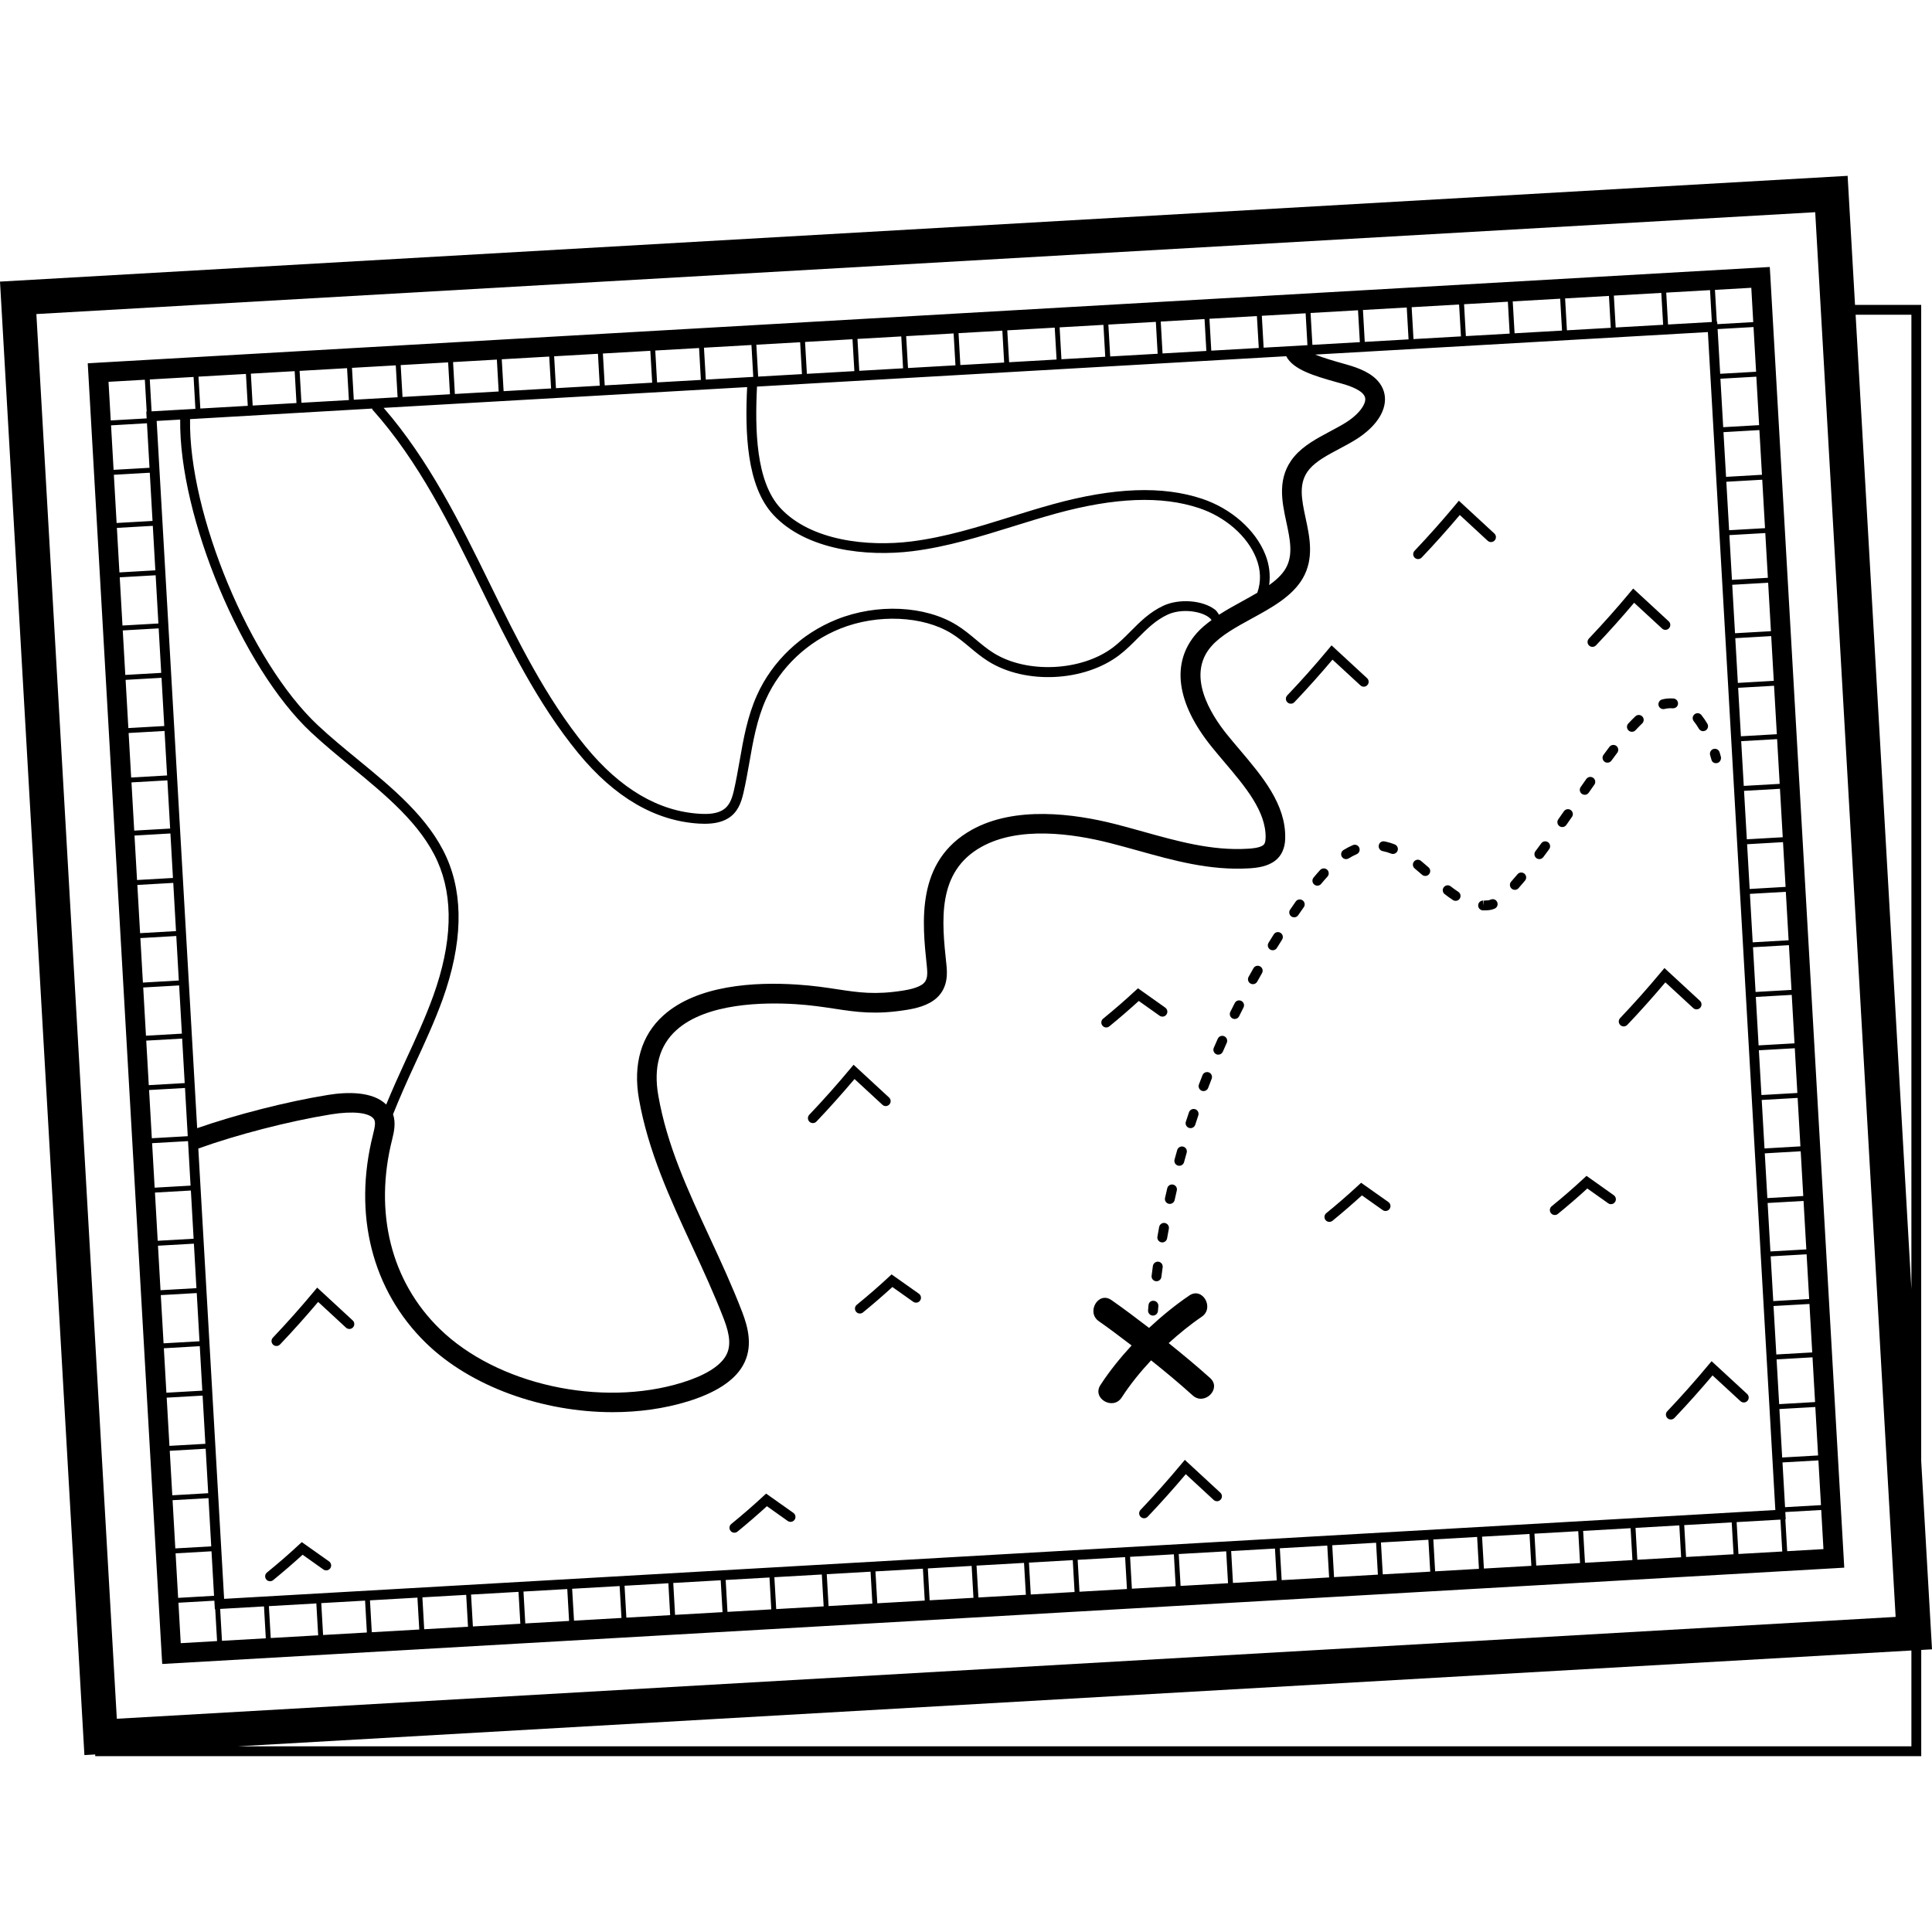
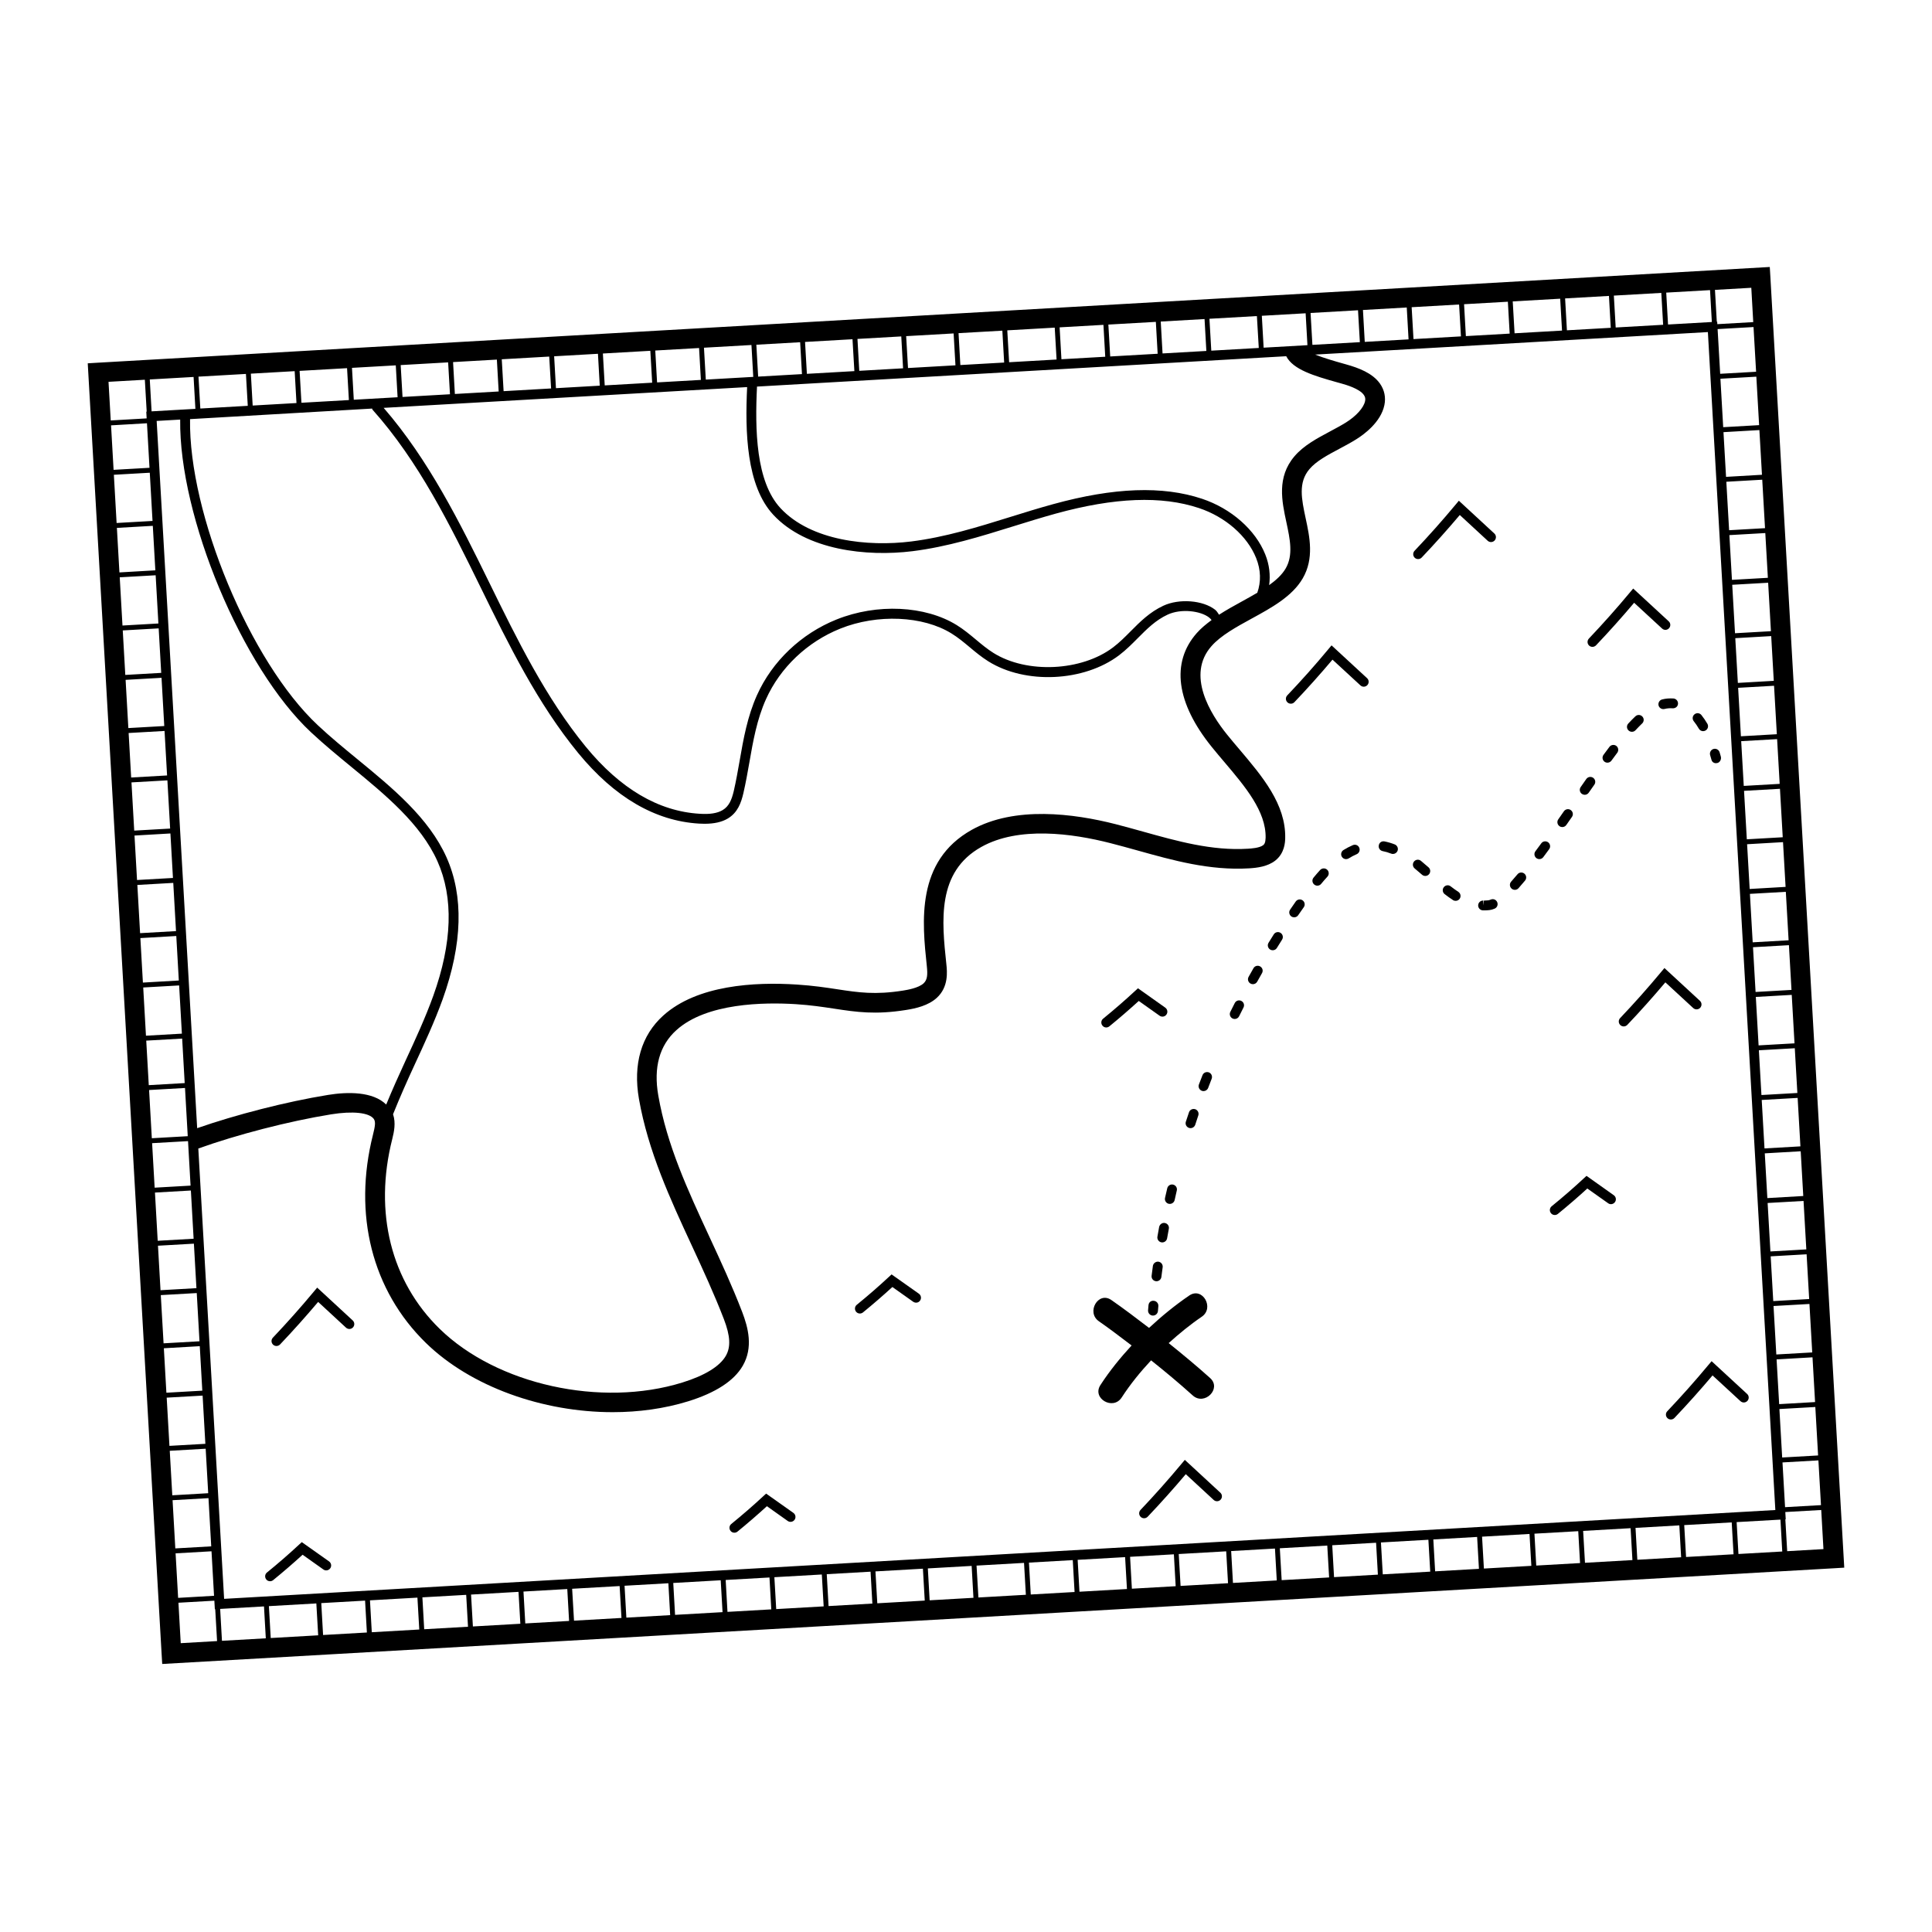
<svg xmlns="http://www.w3.org/2000/svg" fill="#000000" height="800px" width="800px" version="1.1" id="Layer_1" viewBox="0 0 222.476 222.476" xml:space="preserve">
  <g>
    <g>
      <g>
-         <path d="M221.232,168.228V35.108h-7.62l-0.852-14.86L0,32.428l9.72,169.676l1.244-0.072v0.196h210.272v-12.232l1.24-0.072     L221.232,168.228z M4.188,36.164l204.84-11.728l9.26,161.756L13.452,197.92L4.188,36.164z M220.104,201.096H27.356     l192.748-11.036V201.096z M220.104,36.24v112.204L213.68,36.24L220.104,36.24L220.104,36.24z" />
        <path d="M203.864,31.876l-0.068-1.132L11.232,41.768l-1.128,0.068l8.508,148.644l0.068,1.132l192.564-11.024l1.128-0.068     L203.864,31.876z M209.36,167.6l-4.136,0.236l-0.32-5.58l4.136-0.236L209.36,167.6z M209.012,161.452l-4.136,0.24l-0.296-5.152     l4.136-0.24L209.012,161.452z M208.684,155.736l-4.136,0.236l-0.32-5.58l4.136-0.236L208.684,155.736z M89.056,59.288     c3.8,4.084,10.752,4.836,16.016,4.184c4.008-0.5,7.868-1.7,11.596-2.86c1.636-0.508,3.268-1.016,4.92-1.472     c6.78-1.864,12.172-2.068,16.472-0.636c3.052,1.016,5.576,3.224,6.588,5.756c0.552,1.376,0.576,2.736,0.136,3.996     c-0.564,0.332-1.152,0.66-1.756,0.992c-0.896,0.488-1.8,0.992-2.652,1.54c-0.14-0.196-0.24-0.408-0.452-0.576     c-1.4-1.096-4.132-1.312-5.96-0.46c-1.572,0.732-2.688,1.856-3.764,2.94c-0.632,0.636-1.284,1.296-2.016,1.848     c-3.632,2.76-9.94,3.06-13.784,0.648c-0.728-0.456-1.36-0.984-2.028-1.544c-0.68-0.568-1.388-1.156-2.192-1.656     c-3.636-2.256-9.2-2.52-13.848-0.652c-4.068,1.632-7.408,4.804-9.16,8.708c-1.108,2.464-1.564,5.056-2,7.564     c-0.204,1.144-0.408,2.324-0.672,3.468c-0.24,1.012-0.548,1.772-1.288,2.212c-0.596,0.356-1.46,0.504-2.656,0.42     c-4.728-0.284-9.132-2.88-13.1-7.716c-4.604-5.62-7.904-12.348-11.092-18.856c-3.42-6.984-6.992-14.176-12.184-20.168     l41.856-2.392C85.788,49.72,85.94,55.948,89.056,59.288z M55.344,67.636C58.56,74.2,61.888,80.988,66.58,86.712     c4.176,5.088,8.856,7.824,13.908,8.128c0.224,0.012,0.436,0.02,0.644,0.02c1.108,0,1.984-0.196,2.66-0.596     c1.152-0.68,1.552-1.812,1.812-2.932c0.272-1.176,0.484-2.372,0.688-3.532c0.424-2.436,0.864-4.956,1.916-7.292     c1.636-3.636,4.752-6.596,8.552-8.12c4.26-1.712,9.54-1.48,12.824,0.568c0.744,0.46,1.388,0.996,2.068,1.564     c0.668,0.56,1.36,1.136,2.152,1.632c4.268,2.68,11.036,2.364,15.076-0.708c0.788-0.6,1.472-1.288,2.132-1.952     c1.056-1.064,2.056-2.068,3.436-2.712c1.568-0.732,3.816-0.432,4.784,0.328c0.128,0.1,0.216,0.2,0.284,0.296     c-0.62,0.456-1.208,0.936-1.7,1.492c-3,3.388-2.38,8.056,1.744,13.144c0.468,0.58,0.96,1.16,1.456,1.744     c2.352,2.776,4.784,5.644,4.724,8.684c-0.016,0.572-0.148,0.752-0.28,0.856c-0.428,0.332-1.416,0.388-1.744,0.408     c-4.176,0.264-8.212-0.888-12.128-1.98c-1.052-0.292-2.096-0.584-3.144-0.852c-4.808-1.224-11.58-2.108-16.54,0.656     c-6.456,3.612-5.716,10.604-5.176,15.712c0.1,0.964,0.072,1.56-0.38,1.972c-0.6,0.548-1.92,0.756-2.356,0.828     c-3.2,0.508-5.12,0.224-7.556-0.148c-1.312-0.2-2.796-0.424-4.656-0.544c-4.884-0.32-11.504,0.052-15.404,3.568     c-2.528,2.276-3.496,5.596-2.8,9.596c1.056,6.028,3.608,11.544,6.084,16.884c1.268,2.744,2.584,5.584,3.7,8.484     c0.744,1.944,0.804,3.208,0.216,4.232c-0.7,1.204-2.424,2.264-4.996,3.06c-9.36,2.908-21.368,0.244-27.948-6.176     c-5.604-5.464-7.6-13.416-5.464-21.856c0.2-0.808,0.436-1.852,0.092-2.86c0.772-1.92,1.616-3.828,2.476-5.684     c1.136-2.452,2.308-4.984,3.236-7.552c2.288-6.384,2.436-11.884,0.444-16.348c-2.032-4.54-6.2-7.968-10.236-11.28     c-1.548-1.272-3.148-2.584-4.592-3.94c-7.78-7.276-14.884-24.34-14.704-35.24l20.964-1.216c0.02,0.04,0.012,0.088,0.044,0.124     C48.24,53.148,51.852,60.512,55.344,67.636z M35.808,84.32c1.472,1.376,3.084,2.704,4.648,3.988     c3.928,3.228,7.996,6.568,9.916,10.864c1.872,4.188,1.712,9.408-0.48,15.504c-0.908,2.52-2.068,5.032-3.192,7.46     c-0.764,1.652-1.52,3.344-2.228,5.056c-1.532-1.508-4.42-1.48-6.704-1.108c-4.832,0.784-10.604,2.276-15.064,3.828l-4.664-81.44     l2.708-0.156C20.604,59.484,27.86,76.888,35.808,84.32z M38.128,128.32c2.508-0.404,4.38-0.2,4.912,0.524     c0.252,0.344,0.132,0.92-0.084,1.796c-2.328,9.208-0.108,17.956,6.084,24c5.196,5.068,13.492,7.976,21.512,7.976     c2.996,0,5.952-0.404,8.696-1.252c3.172-0.984,5.284-2.36,6.284-4.092c1.228-2.12,0.612-4.416-0.06-6.176     c-1.14-2.972-2.472-5.848-3.76-8.628c-2.524-5.444-4.908-10.584-5.908-16.32c-0.564-3.24,0.136-5.768,2.084-7.524     c3.484-3.144,10.096-3.216,13.74-2.992c1.76,0.112,3.136,0.324,4.464,0.524c2.524,0.384,4.7,0.712,8.252,0.144     c1.124-0.176,2.548-0.5,3.528-1.392c1.38-1.26,1.196-3.032,1.104-3.884c-0.528-4.976-1.124-10.616,4.028-13.496     c4.288-2.404,10.46-1.568,14.868-0.436c1.032,0.26,2.064,0.552,3.096,0.836c4.1,1.144,8.32,2.336,12.872,2.064     c0.932-0.056,2.12-0.204,2.996-0.88c1.116-0.868,1.148-2.164,1.16-2.596c0.084-3.904-2.632-7.104-5.256-10.204     c-0.484-0.568-0.964-1.136-1.42-1.7c-1.936-2.392-4.748-6.896-1.808-10.216c1.084-1.228,2.876-2.208,4.608-3.156     c2.3-1.256,4.68-2.556,5.892-4.636c1.332-2.292,0.804-4.76,0.336-6.936c-0.468-2.2-0.876-4.096,0.436-5.644     c0.78-0.924,2.08-1.616,3.456-2.348c0.66-0.352,1.32-0.704,1.932-1.088c0.84-0.52,2.836-1.948,3.244-3.936     c0.184-0.884,0.008-1.74-0.504-2.472c-0.864-1.232-2.504-1.824-3.836-2.2l-0.52-0.148c-0.812-0.228-2.112-0.6-3.112-1     l45.224-2.592l7.768,135.644L25.808,184.112l-2.972-51.856C27.244,130.672,33.2,129.12,38.128,128.32z M208.332,149.588     l-4.136,0.236l-0.296-5.152l4.136-0.236L208.332,149.588z M208.004,143.872l-4.136,0.236l-0.32-5.58l4.136-0.236L208.004,143.872     z M207.652,137.724l-4.136,0.24l-0.296-5.152l4.136-0.24L207.652,137.724z M207.324,132.008l-4.136,0.236l-0.32-5.58l4.136-0.236     L207.324,132.008z M206.972,125.86l-4.136,0.236l-0.296-5.152l4.136-0.236L206.972,125.86z M206.644,120.144l-4.136,0.236     l-0.32-5.58l4.136-0.236L206.644,120.144z M206.296,113.992l-4.136,0.236l-0.296-5.152L206,108.84L206.296,113.992z      M205.964,108.276l-4.136,0.236l-0.32-5.58l4.136-0.236L205.964,108.276z M205.616,102.128l-4.136,0.24l-0.296-5.152l4.136-0.24     L205.616,102.128z M205.288,96.412l-4.136,0.236l-0.32-5.58l4.136-0.236L205.288,96.412z M204.936,90.264L200.8,90.5     l-0.296-5.152l4.136-0.236L204.936,90.264z M204.608,84.548l-4.136,0.236l-0.32-5.58l4.136-0.236L204.608,84.548z M204.256,78.4     l-4.136,0.24l-0.296-5.152l4.136-0.24L204.256,78.4z M203.928,72.684l-4.136,0.236l-0.32-5.58l4.136-0.236L203.928,72.684z      M203.576,66.536l-4.136,0.236l-0.296-5.152l4.136-0.236L203.576,66.536z M203.248,60.82l-4.136,0.236l-0.32-5.58l4.136-0.236     L203.248,60.82z M202.896,54.672l-4.136,0.24l-0.296-5.148l4.136-0.24L202.896,54.672z M202.568,48.956l-4.136,0.236l-0.32-5.58     l4.136-0.236L202.568,48.956z M202.22,42.808l-4.136,0.236l-0.296-5.148l4.136-0.236L202.22,42.808z M201.668,33.14l0.224,3.952     l-4.136,0.236l-0.016-0.28l-0.044,0.004l-0.212-3.672L201.668,33.14z M196.916,33.408l0.208,3.672l-5.044,0.288l-0.208-3.672     L196.916,33.408z M191.304,33.728l0.212,3.672l-5.464,0.312l-0.212-3.672L191.304,33.728z M185.276,34.076l0.208,3.672     l-5.048,0.288l-0.208-3.672L185.276,34.076z M179.66,34.396l0.212,3.672l-5.464,0.312l-0.212-3.672L179.66,34.396z      M173.636,34.744l0.208,3.672l-5.044,0.288l-0.208-3.672L173.636,34.744z M168.02,35.064l0.212,3.672l-5.464,0.312l-0.212-3.672     L168.02,35.064z M161.992,35.408l0.208,3.672l-5.044,0.288l-0.208-3.672L161.992,35.408z M156.38,35.728l0.212,3.672     l-5.464,0.312l-0.212-3.672L156.38,35.728z M150.348,36.076l0.208,3.672l-5.044,0.288l-0.208-3.672L150.348,36.076z      M144.736,36.396l0.216,3.672l-5.468,0.312l-0.212-3.672L144.736,36.396z M138.708,36.74l0.208,3.672l-5.044,0.288l-0.208-3.672     L138.708,36.74z M133.1,37.064l0.208,3.672l-5.464,0.312l-0.212-3.672L133.1,37.064z M127.064,37.408l0.208,3.672l-5.044,0.288     l-0.208-3.672L127.064,37.408z M121.456,37.728l0.212,3.672l-5.464,0.312l-0.212-3.672L121.456,37.728z M115.424,38.076     l0.208,3.672l-5.044,0.288l-0.208-3.672L115.424,38.076z M109.812,38.396l0.212,3.672l-5.464,0.312l-0.212-3.672L109.812,38.396z      M103.784,38.74l0.208,3.672L98.948,42.7l-0.208-3.672L103.784,38.74z M98.168,39.064l0.216,3.672l-5.468,0.312l-0.212-3.672     L98.168,39.064z M92.14,39.408l0.208,3.672l-5.044,0.288l-0.208-3.672L92.14,39.408z M87.172,44.516l60.94-3.496     c0.796,1.544,3.22,2.264,5.832,2.996l0.516,0.144c0.516,0.144,2.084,0.588,2.592,1.32c0.156,0.22,0.2,0.44,0.14,0.712     c-0.152,0.756-1.024,1.728-2.216,2.468c-0.576,0.356-1.192,0.684-1.804,1.012c-1.504,0.804-3.064,1.632-4.12,2.884     c-2.036,2.4-1.444,5.156-0.92,7.584c0.416,1.948,0.812,3.788-0.084,5.324c-0.42,0.72-1.096,1.336-1.9,1.916     c0.156-1.148,0.032-2.34-0.448-3.536c-1.132-2.832-3.924-5.288-7.28-6.408c-4.532-1.512-10.14-1.308-17.132,0.616     c-1.664,0.456-3.312,0.968-4.956,1.48c-3.684,1.148-7.492,2.332-11.404,2.82c-4.984,0.62-11.536-0.064-15.048-3.832     C87.032,55.46,86.928,49.46,87.172,44.516z M86.532,39.728L86.74,43.4l-5.464,0.312l-0.212-3.672L86.532,39.728z M80.5,40.076     l0.208,3.672l-5.044,0.288l-0.208-3.672L80.5,40.076z M74.888,40.396l0.212,3.672l-5.464,0.312l-0.212-3.672L74.888,40.396z      M68.856,40.74l0.208,3.672L64.02,44.7l-0.208-3.672L68.856,40.74z M63.244,41.06l0.216,3.672l-5.468,0.312l-0.212-3.672     L63.244,41.06z M57.216,41.408l0.208,3.672l-5.044,0.288l-0.208-3.672L57.216,41.408z M51.604,41.728l0.212,3.672l-5.464,0.312     L46.14,42.04L51.604,41.728z M45.576,42.072l0.208,3.672l-5.044,0.288l-0.208-3.672L45.576,42.072z M39.964,42.396l0.212,3.672     l-5.464,0.312L34.5,42.708L39.964,42.396z M33.932,42.74l0.208,3.672L29.096,46.7l-0.208-3.672L33.932,42.74z M28.32,43.06     l0.212,3.672l-5.464,0.312l-0.212-3.672L28.32,43.06z M22.292,43.408L22.5,47.08l-5.044,0.288l-0.208-3.672L22.292,43.408z      M12.496,43.968l4.184-0.24l0.212,3.672l-0.048,0.004l0.044,0.776l-4.136,0.236L12.496,43.968z M12.788,48.98l4.136-0.24     l0.292,5.128l-4.136,0.236L12.788,48.98z M13.112,54.672l4.136-0.236l0.316,5.552l-4.136,0.236L13.112,54.672z M13.46,60.788     l4.136-0.236l0.292,5.124l-4.136,0.24L13.46,60.788z M13.788,66.48l4.136-0.236l0.316,5.552l-4.136,0.236L13.788,66.48z      M14.136,72.596l4.136-0.236l0.292,5.124l-4.136,0.236L14.136,72.596z M14.464,78.288l4.136-0.236l0.316,5.552L14.78,83.84     L14.464,78.288z M14.812,84.408l4.136-0.236l0.292,5.124l-4.136,0.236L14.812,84.408z M15.14,90.096l4.136-0.236l0.316,5.552     l-4.136,0.236L15.14,90.096z M15.488,96.216l4.136-0.24l0.292,5.124l-4.136,0.236L15.488,96.216z M15.816,101.904l4.136-0.236     l0.316,5.552l-4.136,0.236L15.816,101.904z M16.164,108.024l4.136-0.24l0.292,5.124l-4.136,0.24L16.164,108.024z M16.492,113.712     l4.136-0.236l0.316,5.552l-4.136,0.236L16.492,113.712z M16.84,119.832l4.136-0.236l0.292,5.124l-4.136,0.24L16.84,119.832z      M17.168,125.52l4.136-0.236l0.316,5.552l-4.136,0.236L17.168,125.52z M17.516,131.64l4.136-0.236l0.292,5.124l-4.136,0.236     L17.516,131.64z M17.844,137.328l4.136-0.236l0.316,5.552l-4.136,0.236L17.844,137.328z M18.192,143.448l4.136-0.236l0.292,5.124     l-4.136,0.236L18.192,143.448z M18.516,149.136l4.14-0.236l0.316,5.552l-4.136,0.236L18.516,149.136z M18.868,155.256l4.136-0.24     l0.292,5.124l-4.136,0.236L18.868,155.256z M19.196,160.944l4.136-0.236l0.316,5.552l-4.136,0.236L19.196,160.944z      M19.548,167.064l4.136-0.24l0.292,5.124l-4.136,0.24L19.548,167.064z M19.872,172.752l4.136-0.236l0.316,5.552l-4.136,0.236     L19.872,172.752z M20.22,178.872l4.136-0.236l0.292,5.124L20.512,184L20.22,178.872z M20.812,189.216l-0.264-4.656l4.136-0.236     l0.024,0.42l0.032,0.564l0.044-0.004l0.212,3.672L20.812,189.216z M25.56,188.944l-0.208-3.672l5.048-0.288l0.208,3.672     L25.56,188.944z M31.176,188.624l-0.212-3.672l5.464-0.312l0.212,3.672L31.176,188.624z M37.204,188.276l-0.208-3.672     l5.044-0.288l0.208,3.672L37.204,188.276z M42.812,187.956l-0.208-3.672l5.464-0.312l0.212,3.672L42.812,187.956z      M48.848,187.612l-0.208-3.672l5.044-0.288l0.208,3.672L48.848,187.612z M54.456,187.292l-0.212-3.672l5.464-0.312l0.212,3.672     L54.456,187.292z M60.488,186.944l-0.208-3.672l5.044-0.288l0.208,3.672L60.488,186.944z M66.1,186.624l-0.216-3.672l5.468-0.312     l0.212,3.672L66.1,186.624z M72.128,186.276l-0.208-3.672l5.044-0.288l0.208,3.672L72.128,186.276z M77.736,185.956l-0.208-3.672     l5.464-0.312l0.212,3.672L77.736,185.956z M83.772,185.612l-0.208-3.672l5.044-0.288l0.208,3.672L83.772,185.612z      M89.384,185.292l-0.212-3.672l5.464-0.312l0.212,3.672L89.384,185.292z M95.412,184.944l-0.208-3.672l5.044-0.288l0.208,3.672     L95.412,184.944z M101.024,184.624l-0.212-3.672l5.464-0.312l0.212,3.672L101.024,184.624z M107.052,184.28l-0.208-3.672     l5.044-0.288l0.208,3.672L107.052,184.28z M112.668,183.956l-0.216-3.672l5.468-0.312l0.212,3.672L112.668,183.956z      M118.696,183.612l-0.208-3.672l5.044-0.288l0.208,3.672L118.696,183.612z M124.304,183.292l-0.208-3.672l5.464-0.312     l0.212,3.672L124.304,183.292z M130.34,182.944l-0.208-3.672l5.044-0.288l0.208,3.672L130.34,182.944z M135.948,182.624     l-0.212-3.672l5.464-0.312l0.212,3.672L135.948,182.624z M141.98,182.28l-0.208-3.672l5.044-0.288l0.208,3.672L141.98,182.28z      M147.588,181.96l-0.212-3.672l5.464-0.312l0.212,3.672L147.588,181.96z M153.62,181.612l-0.208-3.672l5.048-0.288l0.208,3.672     L153.62,181.612z M159.232,181.292l-0.212-3.672l5.464-0.312l0.212,3.672L159.232,181.292z M165.26,180.944l-0.208-3.672     l5.044-0.288l0.208,3.672L165.26,180.944z M170.876,180.624l-0.212-3.672l5.464-0.312l0.212,3.672L170.876,180.624z      M176.904,180.28l-0.208-3.672l5.044-0.288l0.208,3.672L176.904,180.28z M182.516,179.96l-0.212-3.672l5.464-0.312l0.212,3.672     L182.516,179.96z M188.544,179.612l-0.208-3.672l5.044-0.288l0.208,3.672L188.544,179.612z M194.156,179.292l-0.212-3.672     l5.468-0.312l0.212,3.672L194.156,179.292z M200.188,178.948l-0.208-3.672l5.044-0.288l0.208,3.672L200.188,178.948z      M205.26,168.404l4.136-0.236l0.296,5.152l-4.136,0.236L205.26,168.404z M205.8,178.624l-0.212-3.672l0.044-0.004l-0.048-0.832     l4.136-0.236l0.256,4.504L205.8,178.624z" />
        <path d="M84.564,176.496c0.124,0,0.252-0.04,0.36-0.128c1.168-0.952,2.304-1.936,3.388-2.924l2.396,1.7     c0.248,0.18,0.608,0.12,0.788-0.136c0.184-0.256,0.12-0.608-0.132-0.792l-3.144-2.224l-0.34,0.312     c-1.164,1.08-2.4,2.152-3.672,3.188c-0.244,0.196-0.276,0.556-0.08,0.796C84.236,176.428,84.4,176.496,84.564,176.496z" />
        <path d="M183.376,74.488c0.148,0,0.3-0.06,0.412-0.176c1.52-1.6,2.992-3.248,4.388-4.9l3.216,2.964     c0.232,0.22,0.584,0.204,0.8-0.032c0.212-0.232,0.196-0.588-0.036-0.8l-4.088-3.772l-0.384,0.456     c-1.488,1.788-3.076,3.576-4.716,5.304c-0.216,0.228-0.208,0.584,0.02,0.804C183.096,74.44,183.236,74.488,183.376,74.488z" />
        <path d="M163.3,64.38c0.148,0,0.3-0.06,0.412-0.176c1.52-1.6,2.992-3.248,4.388-4.9l3.208,2.964     c0.232,0.216,0.588,0.2,0.804-0.032c0.212-0.232,0.196-0.588-0.032-0.8l-4.088-3.776l-0.384,0.46     c-1.488,1.788-3.076,3.576-4.716,5.304c-0.216,0.228-0.208,0.584,0.02,0.804C163.02,64.328,163.16,64.38,163.3,64.38z" />
        <path d="M148.644,81.032c0.144,0.004,0.296-0.056,0.408-0.172c1.524-1.6,2.996-3.248,4.388-4.9l3.216,2.964     c0.232,0.216,0.584,0.2,0.8-0.032c0.212-0.232,0.196-0.588-0.036-0.8l-4.088-3.776l-0.384,0.46     c-1.484,1.788-3.072,3.572-4.716,5.3c-0.216,0.228-0.208,0.584,0.02,0.8C148.36,80.98,148.5,81.032,148.644,81.032z" />
        <path d="M127.384,118.316c0.124,0,0.252-0.04,0.36-0.128c1.168-0.952,2.304-1.936,3.388-2.924l2.4,1.7     c0.26,0.18,0.608,0.124,0.788-0.136c0.184-0.256,0.12-0.608-0.132-0.792l-3.148-2.232l-0.34,0.312     c-1.164,1.08-2.4,2.152-3.672,3.188c-0.244,0.196-0.276,0.556-0.08,0.796C127.056,118.244,127.22,118.316,127.384,118.316z" />
-         <path d="M156.396,136.512c-1.164,1.08-2.4,2.152-3.672,3.188c-0.244,0.196-0.276,0.556-0.08,0.796     c0.108,0.14,0.272,0.208,0.436,0.208c0.124,0,0.252-0.04,0.36-0.128c1.168-0.952,2.304-1.936,3.388-2.924l2.396,1.696     c0.248,0.176,0.608,0.12,0.788-0.136c0.184-0.256,0.12-0.608-0.132-0.792l-3.144-2.22L156.396,136.512z" />
        <path d="M98.66,150.252c-0.244,0.196-0.276,0.556-0.08,0.796c0.108,0.14,0.272,0.208,0.436,0.208c0.124,0,0.252-0.04,0.36-0.128     c1.164-0.948,2.3-1.932,3.384-2.924l2.4,1.7c0.26,0.176,0.608,0.124,0.788-0.136c0.184-0.256,0.12-0.608-0.132-0.792     l-3.148-2.224l-0.34,0.312C101.164,148.148,99.928,149.22,98.66,150.252z" />
        <path d="M136.436,168.108l-0.384,0.46c-1.488,1.788-3.076,3.576-4.716,5.304c-0.216,0.228-0.208,0.584,0.02,0.804     c0.108,0.104,0.248,0.156,0.392,0.156c0.148,0,0.3-0.06,0.412-0.176c1.52-1.6,2.992-3.248,4.388-4.9l3.208,2.964     c0.232,0.216,0.592,0.2,0.804-0.032c0.212-0.232,0.196-0.588-0.032-0.8L136.436,168.108z" />
        <path d="M31.096,182.084c0.124,0,0.252-0.04,0.36-0.128c1.18-0.964,2.32-1.944,3.388-2.924l2.396,1.7     c0.248,0.18,0.608,0.12,0.788-0.136c0.184-0.256,0.12-0.608-0.132-0.792l-3.144-2.224l-0.34,0.312     c-1.144,1.064-2.38,2.14-3.672,3.188c-0.244,0.196-0.276,0.556-0.08,0.796C30.768,182.016,30.932,182.084,31.096,182.084z" />
        <path d="M195.784,116.048c0.212-0.232,0.196-0.588-0.032-0.8l-4.088-3.776l-0.384,0.46c-1.5,1.804-3.084,3.588-4.716,5.304     c-0.216,0.228-0.208,0.584,0.02,0.804c0.108,0.104,0.248,0.156,0.392,0.156c0.148,0,0.3-0.06,0.412-0.176     c1.508-1.588,2.98-3.236,4.384-4.9l3.212,2.964C195.216,116.292,195.576,116.28,195.784,116.048z" />
        <path d="M192.012,163.304c0.108,0.104,0.248,0.156,0.392,0.156c0.148,0,0.3-0.06,0.412-0.176c1.52-1.6,2.992-3.248,4.388-4.9     l3.216,2.964c0.236,0.216,0.588,0.2,0.8-0.032c0.212-0.232,0.196-0.588-0.036-0.8l-4.088-3.772l-0.384,0.456     c-1.488,1.788-3.076,3.576-4.716,5.304C191.776,162.728,191.784,163.088,192.012,163.304z" />
-         <path d="M93.604,129.328c0.148,0,0.3-0.06,0.412-0.176c1.516-1.596,2.988-3.244,4.384-4.9l3.212,2.964     c0.228,0.22,0.584,0.2,0.8-0.032c0.212-0.232,0.196-0.588-0.032-0.8l-4.088-3.776l-0.384,0.46c-1.492,1.792-3.08,3.576-4.716,5.3     c-0.216,0.228-0.208,0.584,0.02,0.804C93.32,129.276,93.46,129.328,93.604,129.328z" />
        <path d="M31.836,154.996c0.148,0,0.3-0.06,0.412-0.176c1.52-1.6,2.992-3.248,4.388-4.9l3.208,2.964     c0.236,0.216,0.592,0.2,0.804-0.032c0.212-0.232,0.196-0.588-0.032-0.8l-4.092-3.78l-0.384,0.46     c-1.488,1.788-3.076,3.576-4.716,5.304c-0.216,0.228-0.208,0.584,0.02,0.804C31.552,154.944,31.692,154.996,31.836,154.996z" />
        <path d="M178.6,139.704c0.108,0.14,0.272,0.208,0.436,0.208c0.124,0,0.252-0.04,0.36-0.128c1.18-0.964,2.32-1.944,3.388-2.924     l2.396,1.696c0.248,0.188,0.608,0.124,0.788-0.132c0.184-0.252,0.12-0.608-0.132-0.788l-3.144-2.232l-0.34,0.312     c-1.144,1.064-2.38,2.14-3.672,3.188C178.436,139.104,178.4,139.46,178.6,139.704z" />
        <path d="M132.252,150.312l-0.048,0.568c-0.024,0.312,0.208,0.584,0.52,0.612c0.016,0,0.032,0,0.048,0     c0.292,0,0.54-0.224,0.568-0.52l0.048-0.568c0.024-0.312-0.208-0.584-0.52-0.612C132.508,149.752,132.276,150,132.252,150.312z" />
        <path d="M149.208,103.812l-0.644,0.932c-0.18,0.256-0.112,0.612,0.14,0.788c0.1,0.068,0.212,0.1,0.324,0.1     c0.18,0,0.356-0.084,0.464-0.244l0.644-0.924c0.18-0.256,0.116-0.612-0.14-0.788     C149.748,103.496,149.388,103.556,149.208,103.812z" />
        <path d="M195.632,83.916c0.104,0.18,0.292,0.28,0.488,0.28c0.096,0,0.196-0.024,0.288-0.08c0.268-0.16,0.36-0.504,0.2-0.776     c-0.212-0.356-0.436-0.692-0.684-1c-0.196-0.248-0.556-0.284-0.796-0.084c-0.244,0.196-0.28,0.552-0.084,0.796     C195.26,83.316,195.452,83.608,195.632,83.916z" />
        <path d="M191.4,80.544c-0.304,0.076-0.484,0.388-0.412,0.688c0.068,0.256,0.296,0.424,0.552,0.424     c0.048,0,0.092-0.004,0.14-0.016c0.144-0.036,0.292-0.064,0.452-0.076c0.168-0.012,0.328-0.016,0.496,0     c0.336,0.004,0.584-0.22,0.6-0.528c0.02-0.312-0.22-0.584-0.532-0.604c-0.22-0.008-0.444-0.016-0.664,0.004     C191.816,80.452,191.604,80.492,191.4,80.544z" />
        <path d="M182.484,91.524c0.18,0,0.356-0.084,0.464-0.244l0.648-0.924c0.18-0.256,0.116-0.608-0.136-0.788     c-0.256-0.18-0.608-0.12-0.792,0.136l-0.648,0.928c-0.18,0.256-0.116,0.608,0.14,0.788     C182.26,91.488,182.372,91.524,182.484,91.524z" />
        <path d="M185.328,86.008l-0.68,0.916c-0.184,0.252-0.132,0.604,0.12,0.792c0.1,0.076,0.22,0.108,0.336,0.108     c0.172,0,0.344-0.08,0.456-0.232l0.672-0.908c0.188-0.252,0.136-0.608-0.112-0.796C185.872,85.708,185.512,85.76,185.328,86.008z     " />
        <path d="M179.904,95.24c0.18,0,0.356-0.084,0.464-0.244l0.644-0.92c0.184-0.256,0.124-0.608-0.132-0.792     c-0.248-0.184-0.608-0.12-0.788,0.132l-0.652,0.932c-0.18,0.256-0.116,0.612,0.14,0.788     C179.676,95.208,179.788,95.24,179.904,95.24z" />
        <path d="M188.336,84.088c0.232-0.248,0.444-0.472,0.648-0.668l0.116-0.112c0.228-0.216,0.236-0.576,0.02-0.8     c-0.216-0.228-0.58-0.236-0.8-0.02l-0.116,0.112c-0.22,0.208-0.456,0.452-0.704,0.72c-0.212,0.232-0.196,0.588,0.036,0.8     c0.108,0.1,0.248,0.148,0.384,0.148C188.072,84.272,188.224,84.208,188.336,84.088z" />
        <path d="M167.928,102.696c-0.296-0.192-0.588-0.408-0.88-0.632c-0.244-0.196-0.596-0.148-0.792,0.104     c-0.192,0.248-0.144,0.604,0.104,0.796c0.316,0.244,0.632,0.472,0.952,0.68c0.092,0.064,0.204,0.092,0.308,0.092     c0.184,0,0.368-0.088,0.476-0.256C168.264,103.216,168.188,102.864,167.928,102.696z" />
        <path d="M163.752,100.728c0.108,0.096,0.244,0.14,0.376,0.14c0.156,0,0.312-0.064,0.424-0.192c0.208-0.236,0.184-0.592-0.052-0.8     c-0.292-0.252-0.58-0.504-0.876-0.748c-0.248-0.204-0.604-0.16-0.796,0.08c-0.2,0.244-0.164,0.6,0.08,0.8     C163.192,100.24,163.472,100.48,163.752,100.728z" />
        <path d="M159.216,98.008c0.328,0.064,0.656,0.16,0.976,0.288c0.072,0.028,0.14,0.04,0.212,0.04c0.228,0,0.436-0.136,0.528-0.356     c0.112-0.292-0.028-0.62-0.316-0.74c-0.388-0.152-0.78-0.268-1.18-0.348c-0.348-0.064-0.608,0.144-0.664,0.452     C158.708,97.652,158.912,97.948,159.216,98.008z" />
        <path d="M174.44,102.468c0.156,0,0.312-0.064,0.424-0.192c0.244-0.272,0.492-0.564,0.748-0.872c0.204-0.24,0.168-0.596-0.072-0.8     c-0.244-0.2-0.6-0.168-0.796,0.072c-0.252,0.3-0.496,0.584-0.732,0.848c-0.208,0.236-0.184,0.592,0.052,0.8     C174.172,102.424,174.308,102.468,174.44,102.468z" />
        <path d="M171.668,103.588c-0.108,0.048-0.208,0.076-0.28,0.084c-0.164,0.016-0.324,0.028-0.504,0.028l-0.1,0.568l0.028-0.568     c-0.008,0-0.02,0-0.028,0c-0.3,0-0.552,0.236-0.568,0.536c-0.016,0.316,0.228,0.58,0.54,0.596h0.152     c0.196,0,0.396-0.008,0.6-0.032c0.192-0.02,0.392-0.076,0.604-0.168c0.288-0.124,0.42-0.456,0.296-0.744     C172.288,103.596,171.96,103.464,171.668,103.588z" />
        <path d="M177.264,98.928c0.172,0,0.344-0.08,0.452-0.228l0.676-0.916c0.184-0.252,0.128-0.608-0.12-0.792     c-0.252-0.184-0.612-0.132-0.792,0.124l-0.672,0.908c-0.188,0.248-0.136,0.604,0.112,0.792     C177.024,98.892,177.144,98.928,177.264,98.928z" />
        <path d="M133.736,147.044c0.048-0.372,0.092-0.74,0.148-1.112c0.044-0.312-0.172-0.596-0.48-0.644     c-0.288-0.04-0.596,0.168-0.644,0.48c-0.056,0.38-0.1,0.756-0.148,1.136c-0.04,0.312,0.18,0.592,0.492,0.632     c0.024,0.004,0.048,0.004,0.072,0.004C133.452,147.54,133.7,147.332,133.736,147.044z" />
        <path d="M134.156,137.944c-0.068,0.304,0.124,0.608,0.428,0.676c0.044,0.008,0.084,0.012,0.124,0.012     c0.26,0,0.496-0.18,0.556-0.444l0.248-1.096c0.076-0.304-0.116-0.608-0.42-0.68c-0.296-0.076-0.612,0.12-0.68,0.424     L134.156,137.944z" />
-         <path d="M140.068,121.404c0.072,0.032,0.148,0.044,0.224,0.044c0.22,0,0.428-0.128,0.52-0.34c0.148-0.344,0.3-0.684,0.452-1.024     c0.128-0.284,0.004-0.62-0.28-0.752c-0.28-0.136-0.624-0.008-0.752,0.28c-0.16,0.348-0.312,0.696-0.46,1.044     C139.648,120.944,139.78,121.276,140.068,121.404z" />
        <path d="M152.824,100.148c-0.232-0.212-0.588-0.192-0.8,0.028c-0.264,0.288-0.52,0.584-0.764,0.884     c-0.2,0.244-0.164,0.6,0.08,0.8c0.104,0.084,0.236,0.128,0.36,0.128c0.164,0,0.328-0.072,0.436-0.208     c0.232-0.28,0.468-0.56,0.72-0.828C153.068,100.72,153.056,100.364,152.824,100.148z" />
        <path d="M138.392,125.608c0.068,0.024,0.132,0.036,0.2,0.036c0.232,0,0.444-0.14,0.532-0.368l0.404-1.052     c0.112-0.292-0.032-0.62-0.32-0.736c-0.296-0.104-0.62,0.028-0.736,0.324l-0.412,1.064     C137.948,125.168,138.1,125.496,138.392,125.608z" />
-         <path d="M135.652,134.224c0.052,0.012,0.1,0.02,0.148,0.02c0.248,0,0.48-0.168,0.548-0.42c0.096-0.36,0.2-0.72,0.3-1.08     c0.088-0.3-0.084-0.616-0.388-0.704c-0.288-0.084-0.612,0.088-0.7,0.388c-0.108,0.368-0.212,0.736-0.308,1.1     C135.172,133.832,135.352,134.144,135.652,134.224z" />
        <path d="M136.92,129.88c0.06,0.02,0.116,0.028,0.176,0.028c0.24,0,0.46-0.152,0.54-0.392l0.352-1.068     c0.1-0.296-0.06-0.616-0.352-0.72c-0.316-0.092-0.62,0.064-0.72,0.356l-0.36,1.08C136.456,129.464,136.62,129.784,136.92,129.88z     " />
        <path d="M134.396,142.596c0.064-0.368,0.128-0.736,0.2-1.1c0.06-0.308-0.144-0.604-0.452-0.664     c-0.296-0.064-0.6,0.148-0.664,0.452c-0.072,0.376-0.136,0.752-0.2,1.124c-0.052,0.308,0.156,0.6,0.464,0.652     c0.032,0.004,0.064,0.008,0.092,0.008C134.108,143.068,134.348,142.872,134.396,142.596z" />
        <path d="M146.26,109.34c0.092,0.06,0.2,0.084,0.3,0.084c0.188,0,0.376-0.092,0.48-0.268l0.596-0.956     c0.168-0.264,0.084-0.616-0.18-0.78c-0.268-0.168-0.612-0.088-0.78,0.18l-0.596,0.96     C145.912,108.824,145.996,109.176,146.26,109.34z" />
        <path d="M144,113.26c0.088,0.048,0.184,0.072,0.276,0.072c0.2,0,0.392-0.104,0.496-0.292l0.552-0.98     c0.156-0.272,0.064-0.616-0.212-0.772c-0.272-0.156-0.616-0.068-0.772,0.208l-0.56,0.992     C143.628,112.76,143.724,113.108,144,113.26z" />
        <path d="M155.304,98.848c0.296-0.184,0.604-0.348,0.92-0.484c0.288-0.124,0.42-0.456,0.3-0.744     c-0.116-0.292-0.444-0.424-0.74-0.3c-0.372,0.16-0.728,0.344-1.08,0.564c-0.264,0.168-0.348,0.516-0.18,0.78     c0.104,0.172,0.292,0.268,0.48,0.268C155.104,98.932,155.212,98.904,155.304,98.848z" />
        <path d="M141.928,117.28c0.084,0.04,0.168,0.06,0.252,0.06c0.208,0,0.412-0.116,0.508-0.316l0.504-1.004     c0.144-0.28,0.032-0.62-0.248-0.76c-0.272-0.144-0.616-0.036-0.756,0.244l-0.512,1.016     C141.536,116.8,141.652,117.14,141.928,117.28z" />
        <path d="M197.084,87.5c0.064,0.244,0.276,0.384,0.516,0.384c0.06,0,0.112-0.008,0.172-0.024c0.3-0.084,0.468-0.432,0.388-0.736     c-0.048-0.168-0.092-0.332-0.144-0.504c-0.096-0.296-0.408-0.464-0.712-0.372c-0.296,0.092-0.464,0.412-0.376,0.708     C196.98,87.116,197.02,87.272,197.084,87.5z" />
        <path d="M126.54,152.148c1.288,0.892,2.52,1.844,3.768,2.788c-1.304,1.42-2.528,2.916-3.592,4.56     c-0.996,1.536,1.456,2.956,2.448,1.432c1-1.544,2.152-2.952,3.388-4.28c1.636,1.304,3.24,2.64,4.796,4.044     c1.352,1.216,3.364-0.78,2.004-2.004c-1.552-1.396-3.156-2.72-4.776-4.024c1.2-1.084,2.456-2.116,3.808-3.036     c1.5-1.02,0.084-3.476-1.432-2.448c-1.656,1.128-3.188,2.388-4.636,3.732c-1.432-1.092-2.86-2.184-4.344-3.212     C126.468,148.66,125.052,151.116,126.54,152.148z" />
      </g>
    </g>
  </g>
</svg>